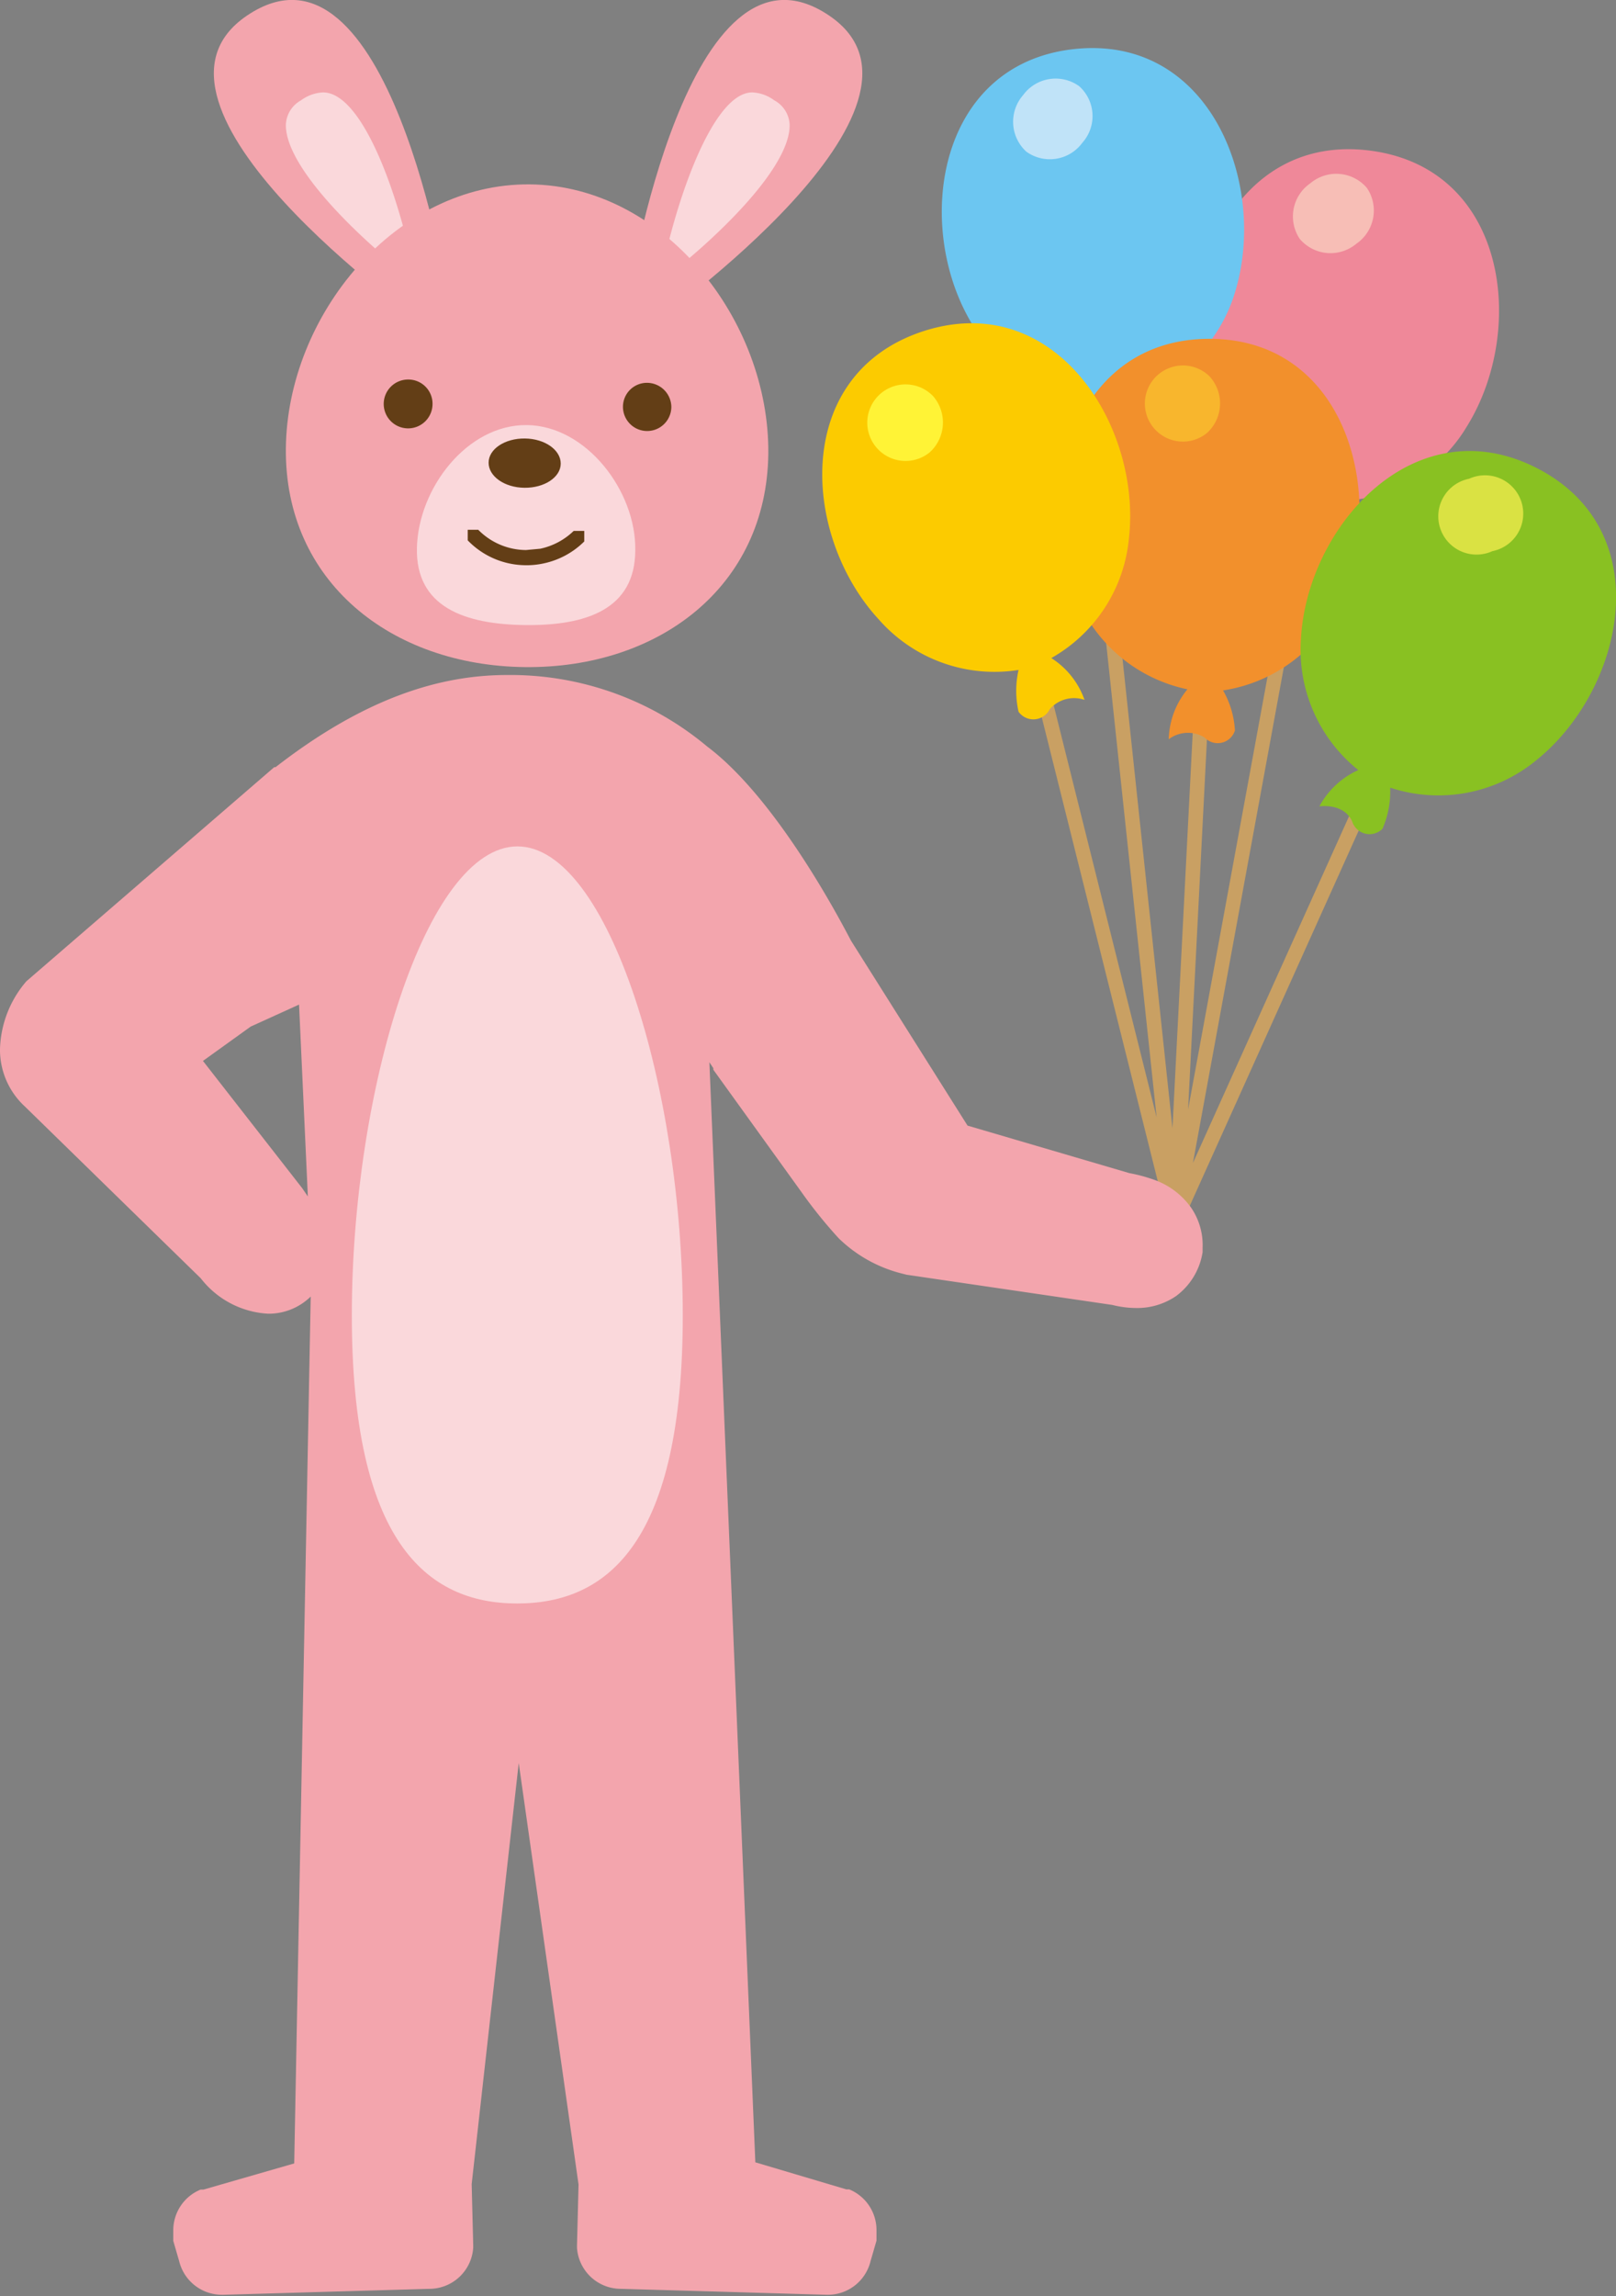
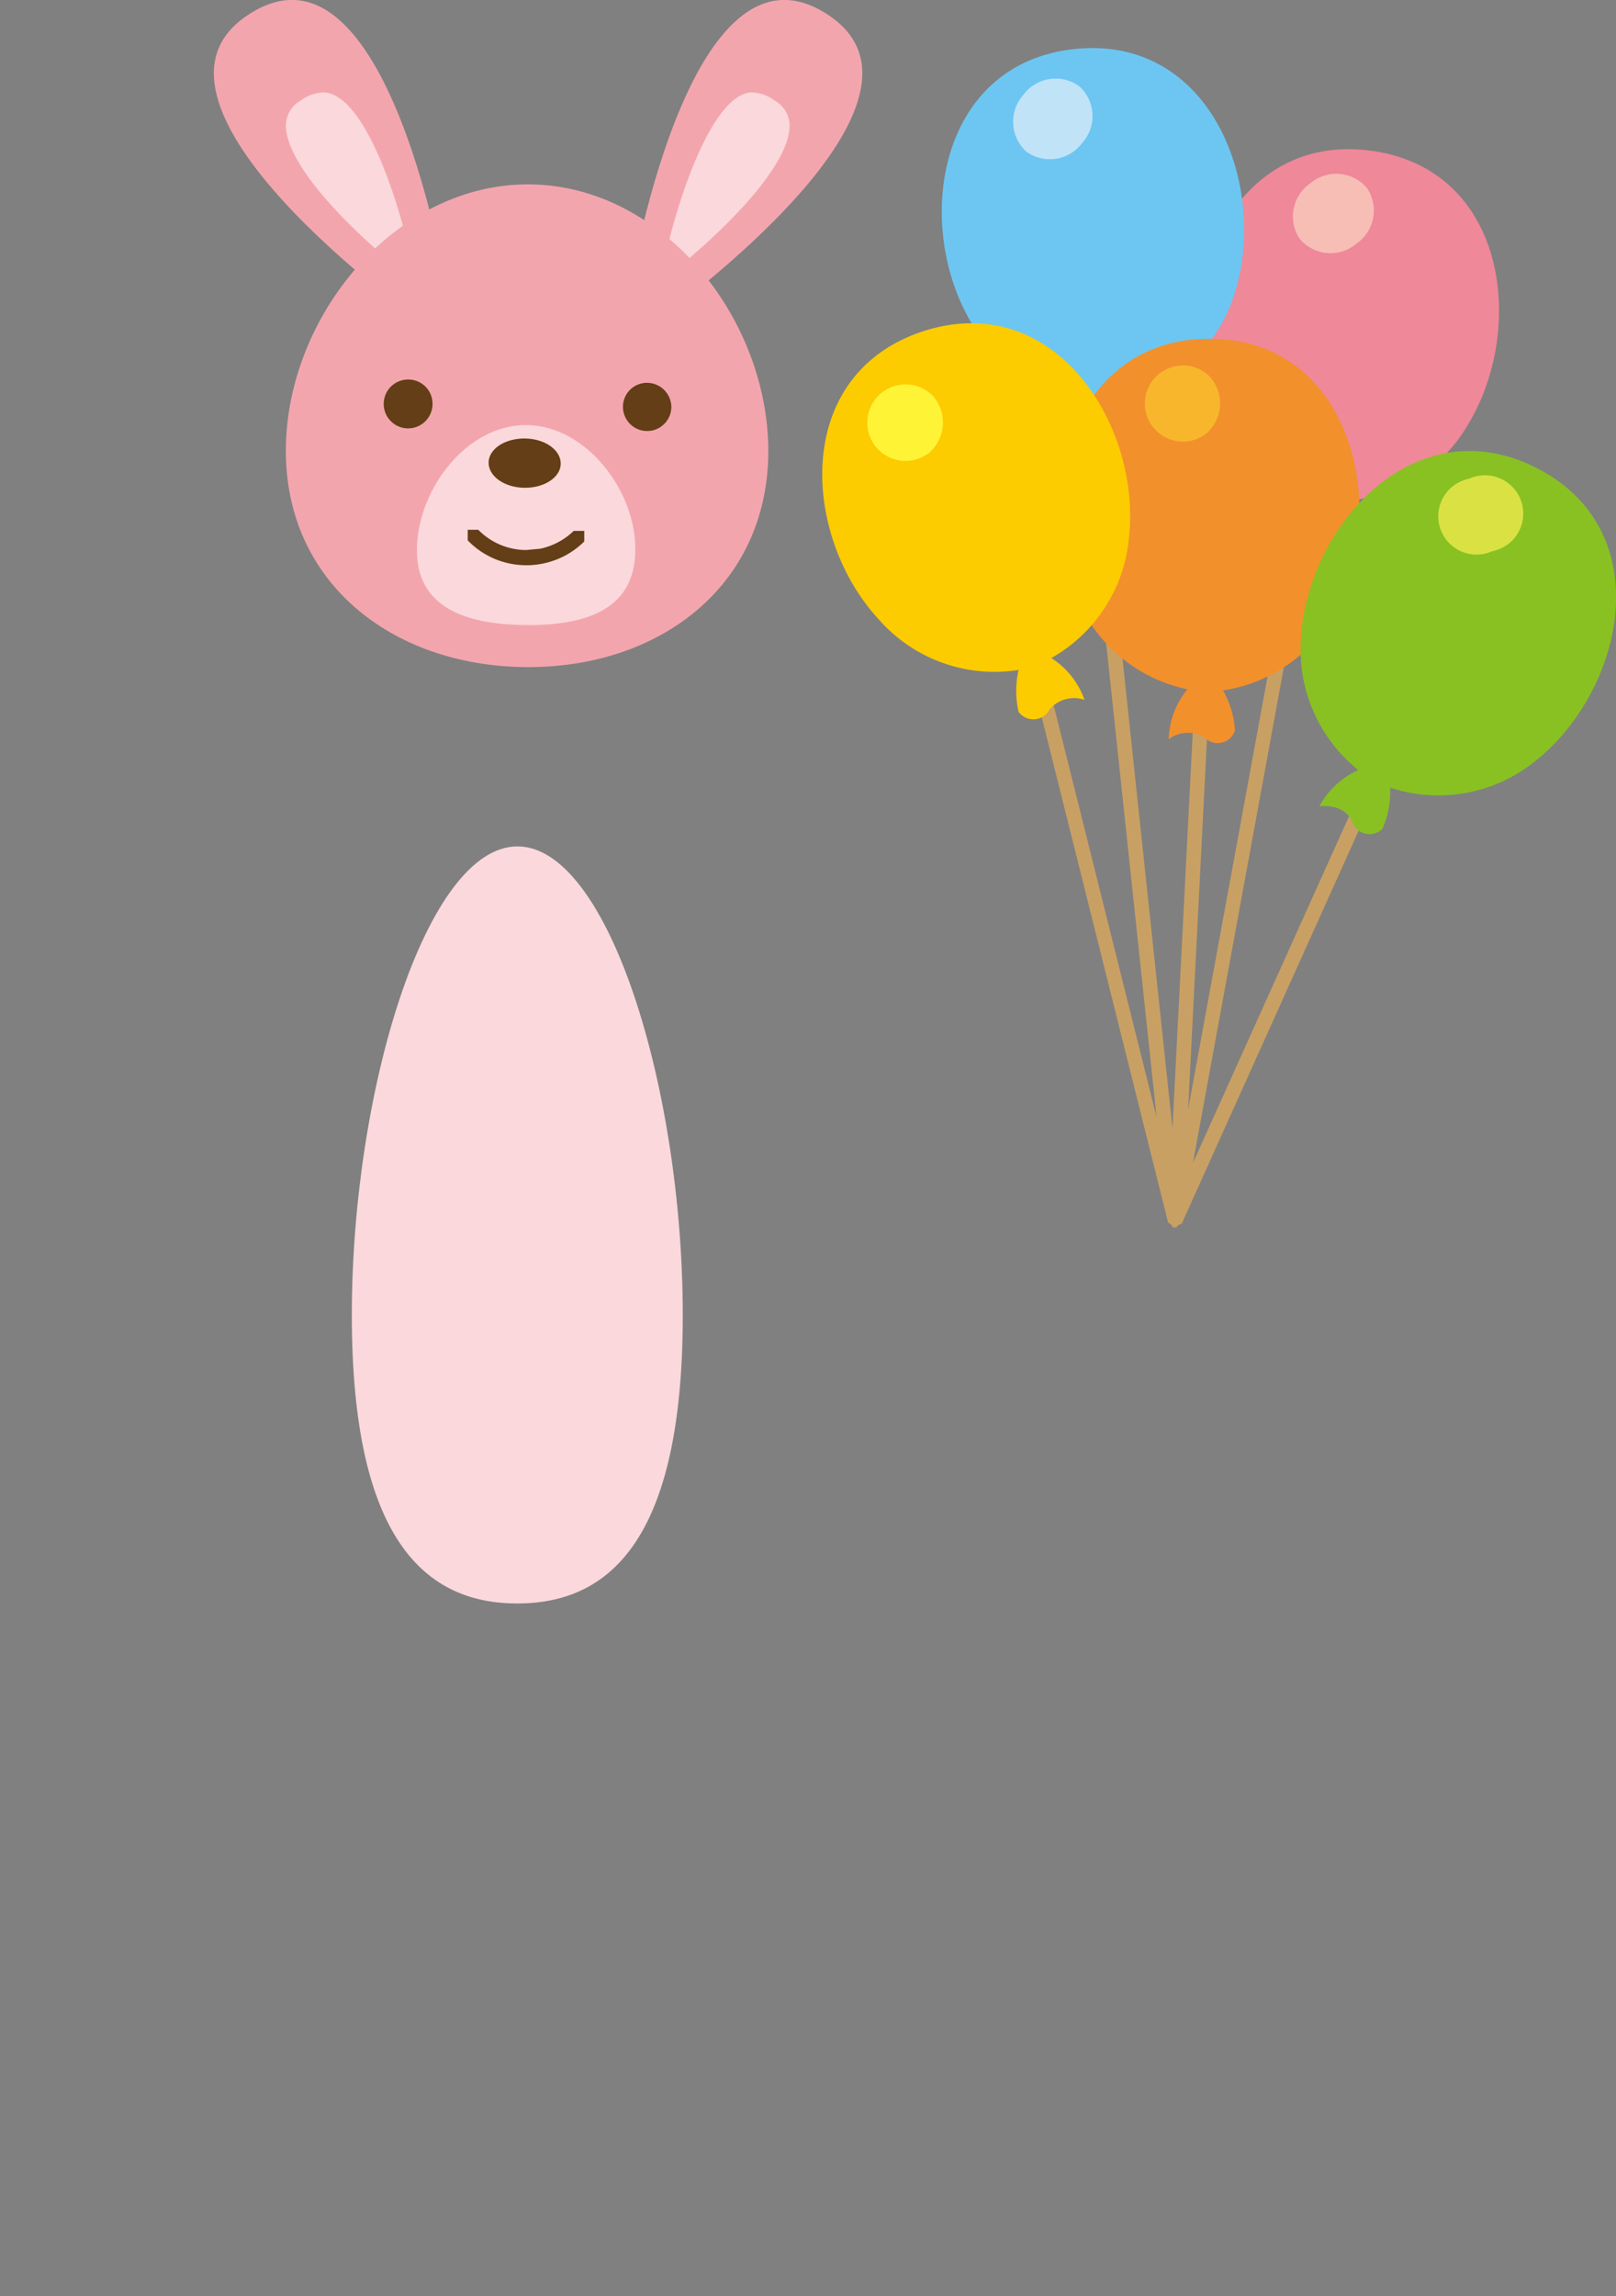
<svg xmlns="http://www.w3.org/2000/svg" viewBox="0 0 73.49 104.36">
  <rect x="0" y="0" width="73.49" height="104.36" fill="#808080" stroke="none" />
  <defs>
    <style>.cls-1{fill:#c9a063;}.cls-2{fill:#f3a5ad;}.cls-3{fill:#fad8db;}.cls-4{fill:#633e16;}.cls-5{fill:#ef8899;}.cls-6{fill:#f7beb6;}.cls-7{fill:#6cc6f1;}.cls-8{fill:#c0e3f8;}.cls-9{fill:#f2902c;}.cls-10{fill:#f8b62d;}.cls-11{fill:#fccb00;}.cls-12{fill:#fff336;}.cls-13{fill:#89c122;}.cls-14{fill:#dae243;}</style>
  </defs>
  <title>service-icon5</title>
  <g id="レイヤー_2" data-name="レイヤー 2">
    <g id="文字">
      <polygon class="cls-1" points="62.61 35.11 62.17 35.28 54.25 52.86 59.16 26.1 58.9 25.71 58.52 25.98 54.03 50.43 54.98 31.79 54.67 31.44 54.32 31.76 53.32 51.28 50.57 25.45 50.2 25.16 49.91 25.52 52.6 50.79 47.8 31.58 47.4 31.34 47.16 31.74 53.12 55.56 53.26 55.66 53.34 55.8 53.4 55.77 53.47 55.81 53.47 55.81 53.47 55.81 53.5 55.78 53.59 55.68 53.74 55.62 62.78 35.55 62.61 35.11" />
      <path class="cls-2" d="M20.35,13.36S17.66-3.64,11.23.71c-6,4.06,7.88,13.9,7.88,13.9Z" />
      <path class="cls-3" d="M18.91,12.82C16.37,10.88,13,7.64,13,5.69a1.32,1.32,0,0,1,.69-1.13,1.82,1.82,0,0,1,1-.36C16.54,4.2,18.24,9.15,18.91,12.82Z" />
      <path class="cls-2" d="M28.59,13.36s2.7-17,9.12-12.65c6,4.06-7.88,13.9-7.88,13.9Z" />
      <path class="cls-3" d="M30,12.82c2.55-1.94,5.92-5.18,5.91-7.13a1.32,1.32,0,0,0-.7-1.13,1.8,1.8,0,0,0-1-.36C32.41,4.2,30.7,9.15,30,12.82Z" />
-       <path class="cls-2" d="M54.16,54.88a3.5,3.5,0,0,0-1.74-1.28,7.17,7.17,0,0,0-1.06-.28L44,51.16l-5.29-8.39c-.05-.06-3.14-6.28-6.55-8.84a13.93,13.93,0,0,0-9.11-3.25c-3.16,0-6.58,1.13-10.52,4.19l-.06,0L1.2,44.6A4.93,4.93,0,0,0,0,47.67a3.5,3.5,0,0,0,1.13,2.62h0l8,7.81h0a4.16,4.16,0,0,0,3.07,1.61,2.73,2.73,0,0,0,1.93-.78l0,0-.75,39.4L9.25,99.52l-.13,0a2,2,0,0,0-1.24,1.85l0,.35,0,.13.27.93h0a2,2,0,0,0,1.94,1.52h.08l9.35-.27h0a2,2,0,0,0,2-1.87v-.12l-.07-2.77,2.14-19.14,2.72,19.16-.07,2.75v.13a2,2,0,0,0,2,1.86h0l9.35.27h0a2,2,0,0,0,2-1.53h0l.27-.93,0-.13,0-.35a2,2,0,0,0-1.24-1.85l-.13,0-4.14-1.23-2.09-50,.18.27,0,.07,4,5.55,0,0a21.66,21.66,0,0,0,1.7,2.11A6.32,6.32,0,0,0,41,57.88l.24.06,9.34,1.37a4.48,4.48,0,0,0,1.07.14,3.13,3.13,0,0,0,1.83-.54,3.07,3.07,0,0,0,1.21-2v-.21A3,3,0,0,0,54.16,54.88ZM13.74,54l0,0L9.23,48.22l2.17-1.56,2.2-1L14,54.38Z" />
      <path class="cls-3" d="M31.05,59.78c0,10.26-3.37,13.1-7.53,13.1S16,70,16,59.78s3.38-21.31,7.53-21.31S31.05,49.53,31.05,59.78Z" />
      <path class="cls-2" d="M34.94,20.62c-.07,6.06-5,9.77-11.08,9.7S12.94,26.43,13,20.38s5-12.06,11.1-12S35,14.57,34.94,20.62Z" />
      <path class="cls-4" d="M19.67,18.36a1.11,1.11,0,1,1-1.09-1.11A1.1,1.1,0,0,1,19.67,18.36Z" />
      <path class="cls-4" d="M30.53,18.49a1.1,1.1,0,1,1-2.2,0,1.09,1.09,0,0,1,1.11-1.09A1.11,1.11,0,0,1,30.53,18.49Z" />
      <path class="cls-3" d="M28.89,25c0,2.71-2.26,3.44-5,3.41s-5-.81-4.93-3.52,2.29-5.6,5-5.57S28.93,22.33,28.89,25Z" />
      <path class="cls-4" d="M25.5,21.07c0,.62-.74,1.11-1.65,1.1s-1.63-.52-1.63-1.14.74-1.11,1.65-1.1S25.5,20.45,25.5,21.07Z" />
      <path class="cls-4" d="M26.09,24.13a3.12,3.12,0,0,1-1.52.81l-.65.06a3.07,3.07,0,0,1-2.17-.92h-.48v.48a3.69,3.69,0,0,0,2.63,1.13,3.59,3.59,0,0,0,.81-.08,3.71,3.71,0,0,0,1.86-1v-.48Z" />
      <path class="cls-5" d="M62.34,6.85c-6.22-.83-9,6-7.52,10.94a7,7,0,0,0,4.44,4.72,3.71,3.71,0,0,0-1.14,2.14,1.44,1.44,0,0,1,1.63.14.82.82,0,0,0,1.41-.14,4.23,4.23,0,0,0-.3-1.88,6.94,6.94,0,0,0,5.85-3.39C69.43,15,68.56,7.68,62.34,6.85Z" />
      <path class="cls-6" d="M61.68,11.08a1.83,1.83,0,0,1-2.57-.22,1.83,1.83,0,0,1,.48-2.53,1.83,1.83,0,0,1,2.57.21A1.83,1.83,0,0,1,61.68,11.08Z" />
      <path class="cls-7" d="M48.85,2.23c-6.24.68-7.3,8-4.69,12.42a7,7,0,0,0,5.43,3.52A3.78,3.78,0,0,0,49,20.52a1.44,1.44,0,0,1,1.61-.25A.83.83,0,0,0,52,19.8a4.12,4.12,0,0,0-.74-1.75,7,7,0,0,0,4.88-4.69C57.69,8.48,55.09,1.56,48.85,2.23Z" />
      <path class="cls-8" d="M49.22,6.49a1.83,1.83,0,0,1-2.55.4,1.84,1.84,0,0,1-.14-2.57,1.83,1.83,0,0,1,2.55-.4A1.82,1.82,0,0,1,49.22,6.49Z" />
      <path class="cls-9" d="M55,15.4c-6.27,0-8.11,7.17-6,11.84a7,7,0,0,0,5,4.09,3.7,3.7,0,0,0-.85,2.27,1.45,1.45,0,0,1,1.63-.08.82.82,0,0,0,1.38-.32,4.09,4.09,0,0,0-.54-1.82A7,7,0,0,0,61,27.24C63.09,22.57,61.26,15.4,55,15.4Z" />
      <path class="cls-10" d="M54.89,19.68A1.73,1.73,0,1,1,55,17.1,1.82,1.82,0,0,1,54.89,19.68Z" />
      <path class="cls-11" d="M42,15.05c6-1.93,9.92,4.33,9.34,9.42a7,7,0,0,1-3.53,5.44,3.71,3.71,0,0,1,1.51,1.9,1.47,1.47,0,0,0-1.58.42.83.83,0,0,1-1.42.12,4.33,4.33,0,0,1,0-1.9,7,7,0,0,1-6.36-2.3C36.46,24.36,36,17,42,15.05Z" />
      <path class="cls-12" d="M42.28,20.56A1.74,1.74,0,1,1,42.43,18,1.83,1.83,0,0,1,42.28,20.56Z" />
      <path class="cls-13" d="M69.9,21.28c-5.59-2.86-10.49,2.68-10.74,7.8A7,7,0,0,0,61.77,35,3.78,3.78,0,0,0,60,36.65s1.1-.17,1.49.68a.83.83,0,0,0,1.38.34,4.25,4.25,0,0,0,.35-1.87,7,7,0,0,0,6.65-1.25C73.84,31.36,75.48,24.15,69.9,21.28Z" />
      <path class="cls-14" d="M67.87,25.05a1.74,1.74,0,1,1-1.06-3.29,1.74,1.74,0,1,1,1.06,3.29Z" />
    </g>
  </g>
</svg>